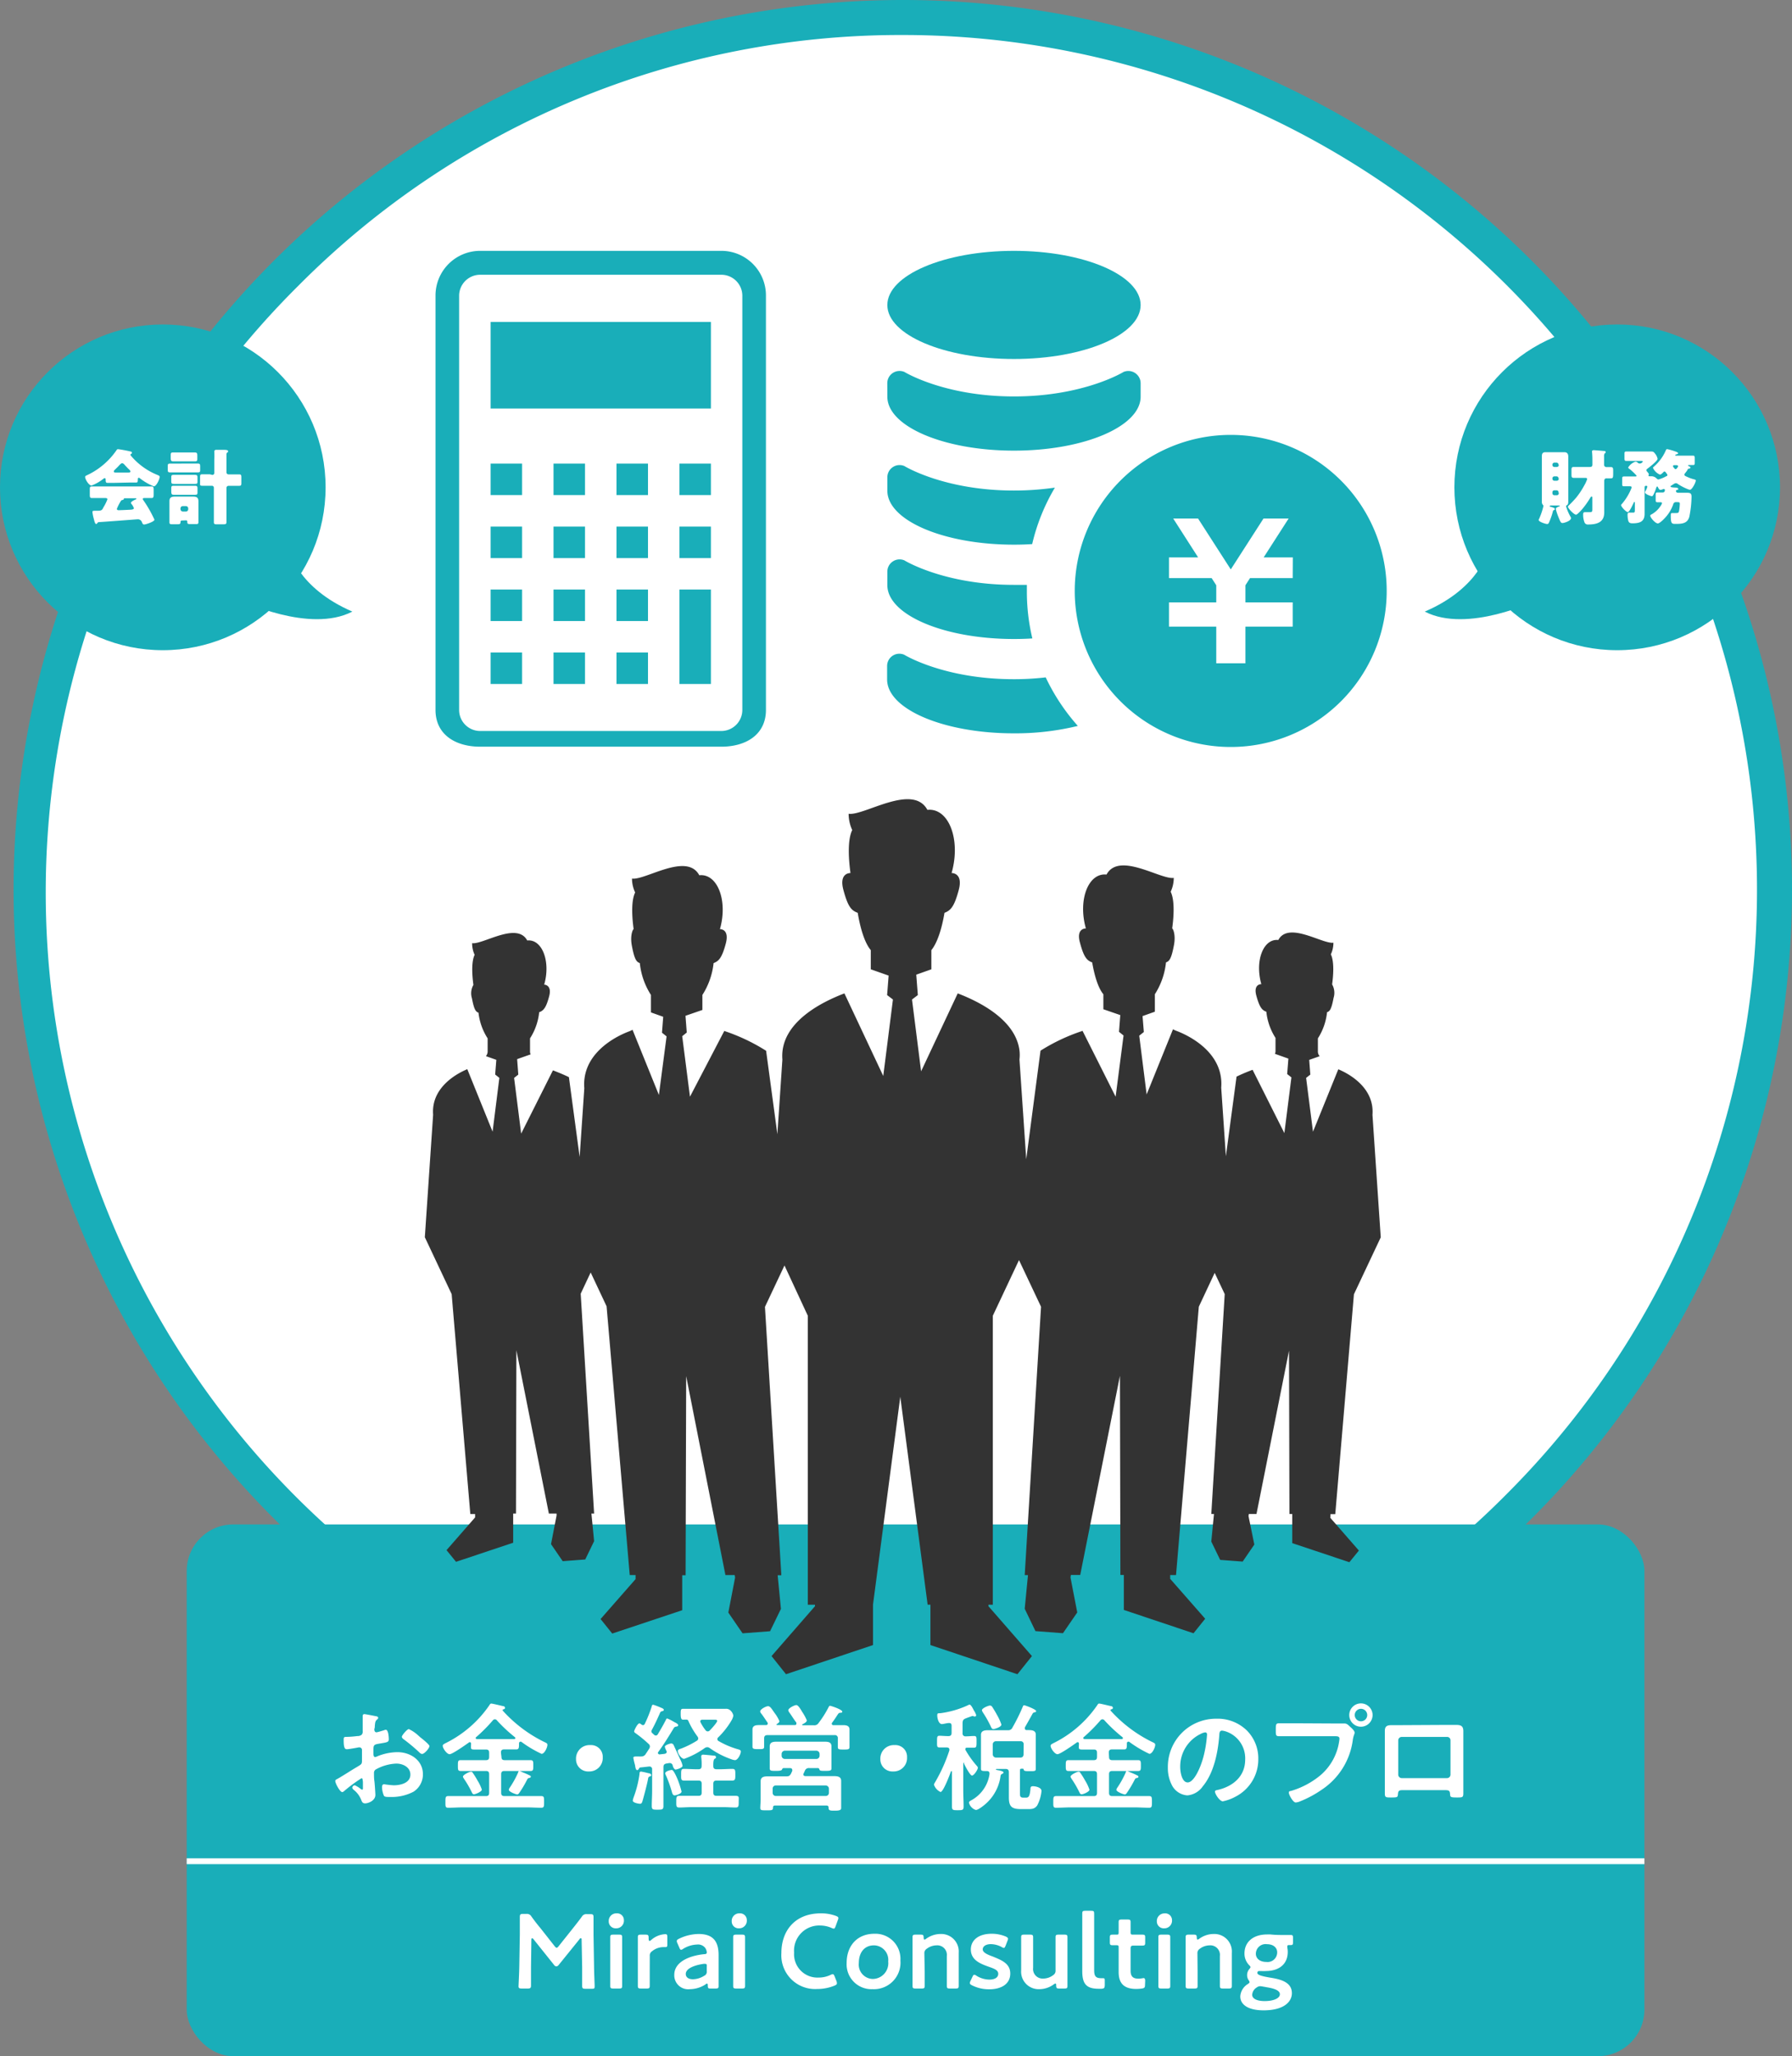
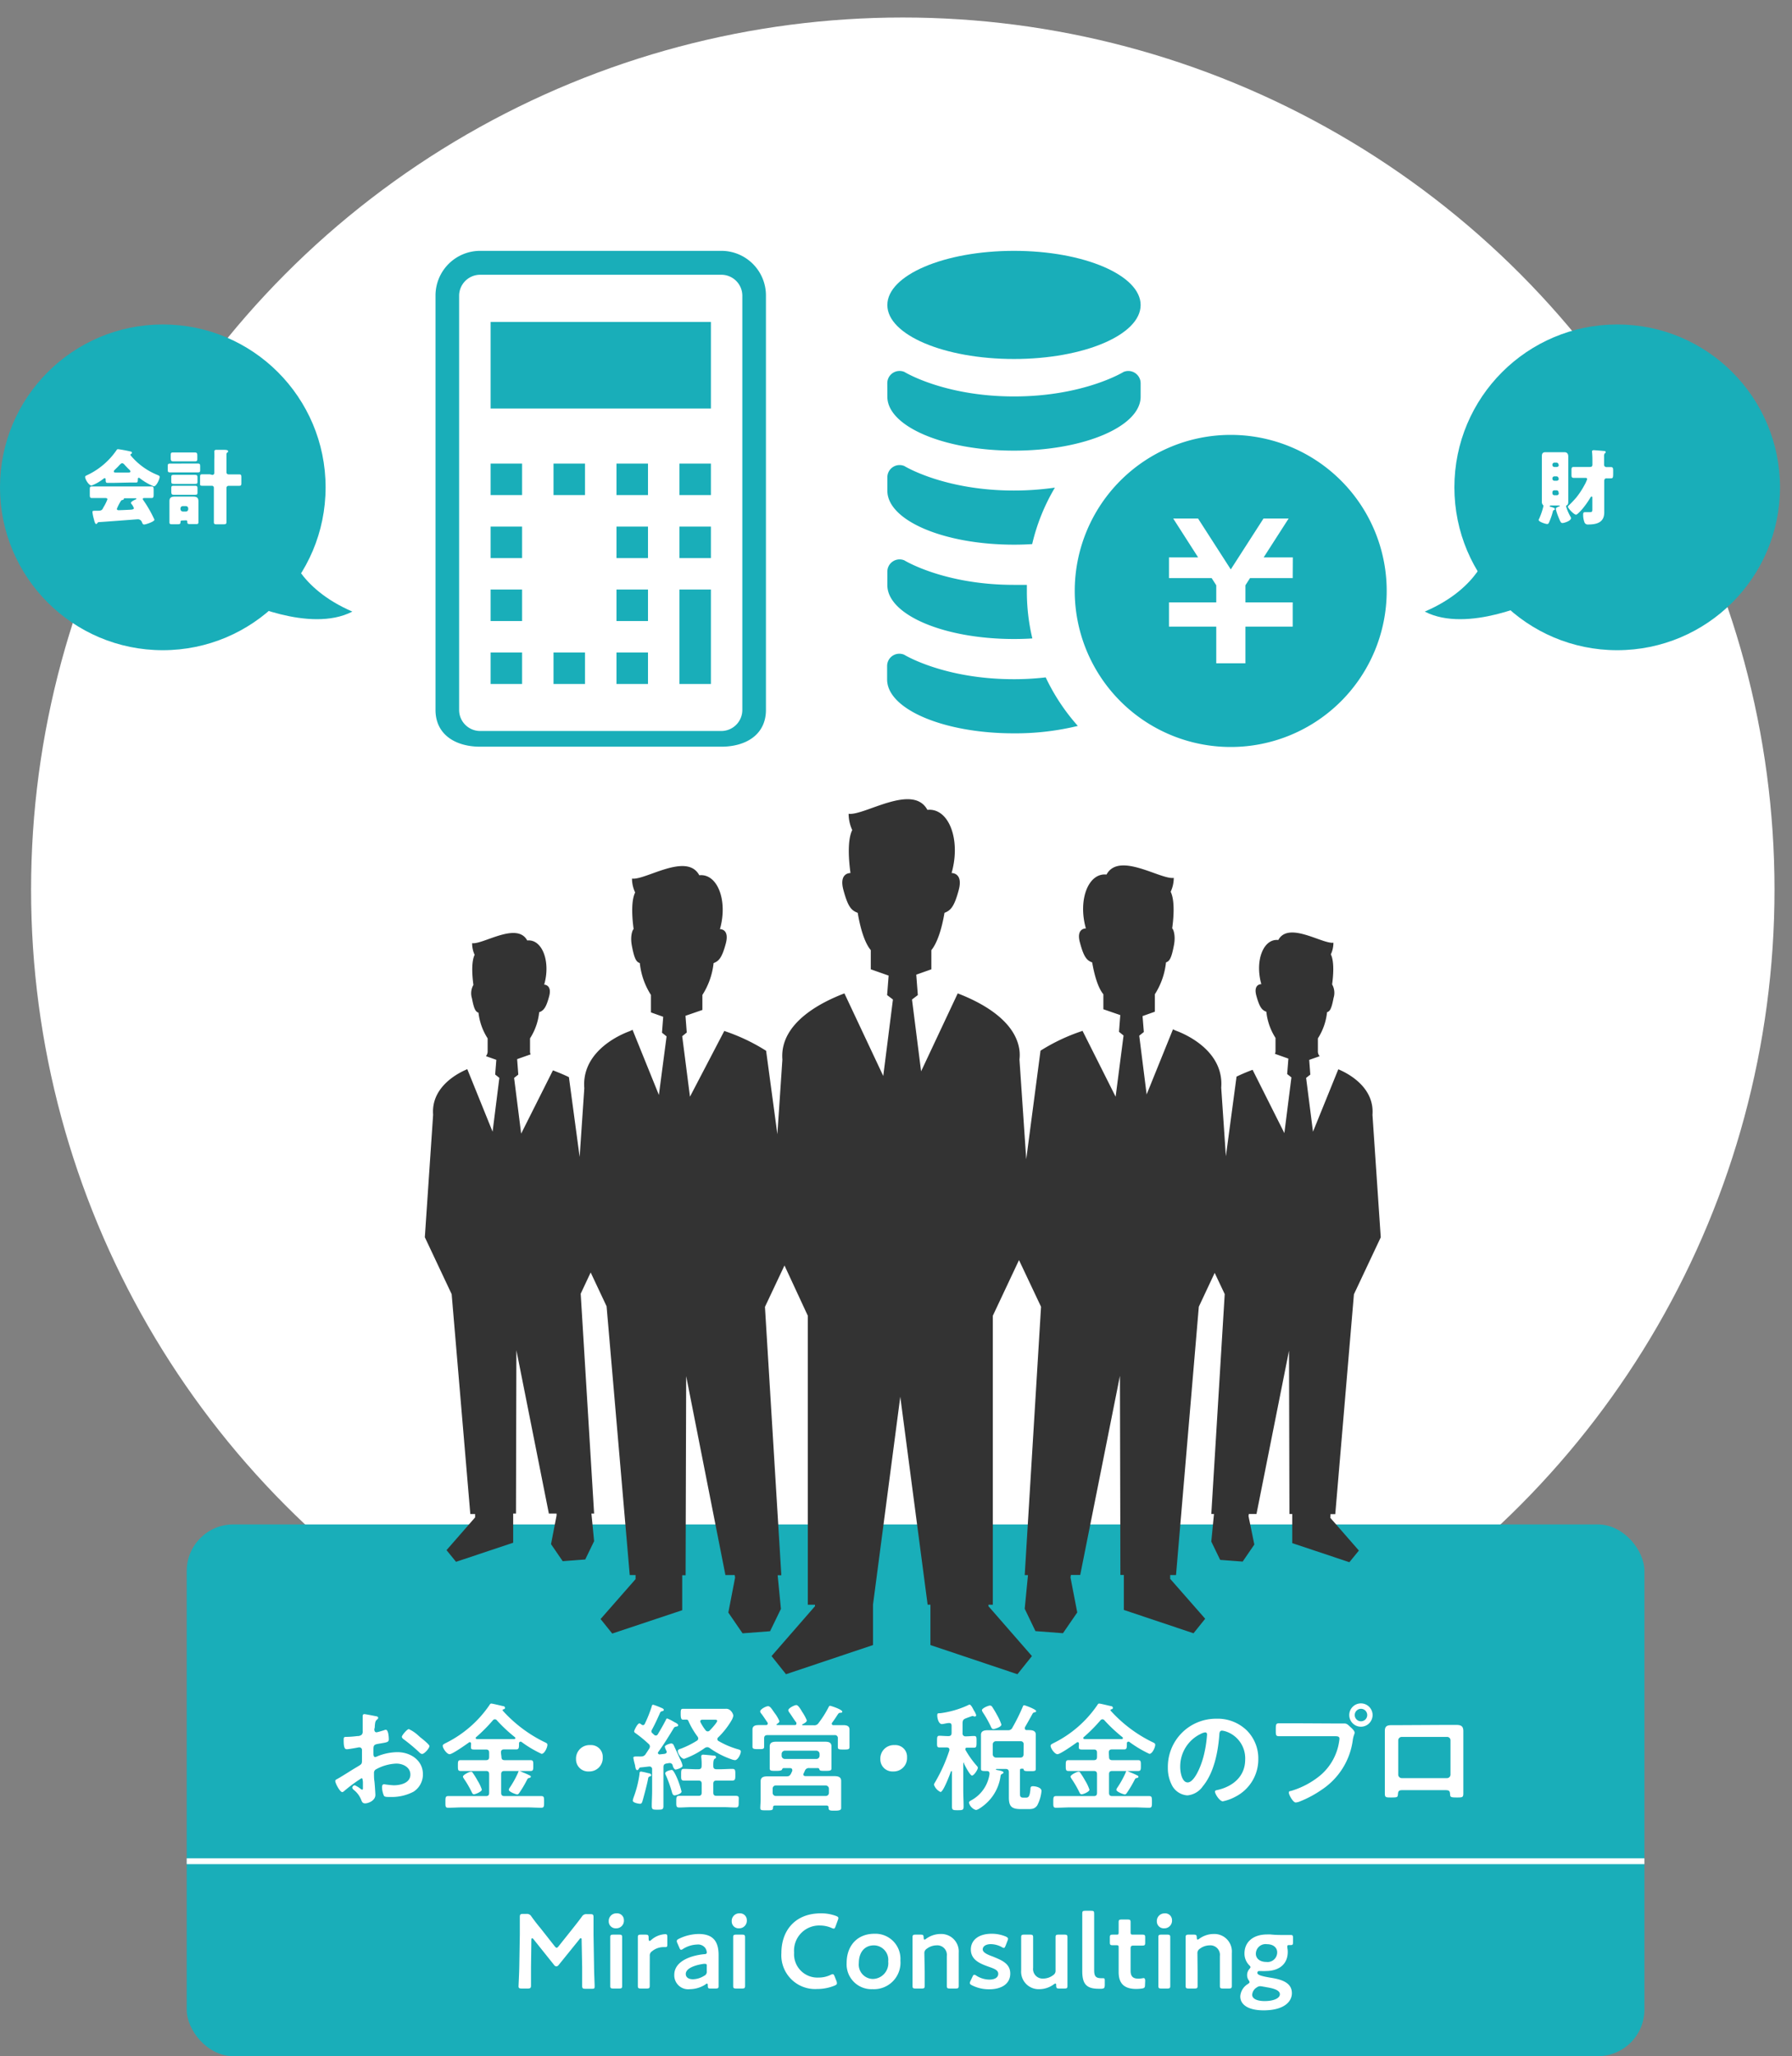
<svg xmlns="http://www.w3.org/2000/svg" viewBox="0 0 307.33 352.48">
  <rect x="0" y="0" width="307.33" height="352.48" fill="#808080" stroke="none" />
  <defs>
    <style>.cls-1{fill:#fff;}.cls-2{fill:#19aeb9;}.cls-3{fill:#333;}.cls-4{fill:none;stroke:#fff;stroke-miterlimit:10;}</style>
  </defs>
  <g id="レイヤー_2" data-name="レイヤー 2">
    <g id="レイヤー_1-2" data-name="レイヤー 1">
      <circle class="cls-1" cx="154.83" cy="152.5" r="149.5" />
-       <path class="cls-2" d="M154.83,6A146.5,146.5,0,0,1,258.42,256.09,146.5,146.5,0,1,1,51.24,48.91,145.54,145.54,0,0,1,154.83,6m0-6a152.5,152.5,0,1,0,152.5,152.5A152.5,152.5,0,0,0,154.83,0Z" />
      <path class="cls-2" d="M123.71,43H82.34a7.66,7.66,0,0,0-7.65,7.65v71.05c0,4.23,3.43,6.3,7.65,6.3h41.37c4.23,0,7.65-2.07,7.65-6.3v-71A7.65,7.65,0,0,0,123.71,43Zm3.6,78.7a3.61,3.61,0,0,1-3.6,3.61H82.34a3.61,3.61,0,0,1-3.6-3.61v-71a3.61,3.61,0,0,1,3.6-3.6h41.37a3.6,3.6,0,0,1,3.6,3.6Z" />
      <rect class="cls-2" x="84.14" y="101.06" width="5.4" height="5.4" />
      <rect class="cls-2" x="84.14" y="111.85" width="5.4" height="5.4" />
      <rect class="cls-2" x="84.14" y="90.27" width="5.4" height="5.4" />
      <rect class="cls-2" x="84.14" y="79.47" width="5.4" height="5.4" />
-       <rect class="cls-2" x="94.93" y="101.06" width="5.4" height="5.4" />
      <rect class="cls-2" x="94.93" y="111.85" width="5.4" height="5.4" />
-       <rect class="cls-2" x="94.93" y="90.27" width="5.4" height="5.4" />
      <rect class="cls-2" x="94.93" y="79.47" width="5.4" height="5.4" />
      <rect class="cls-2" x="105.73" y="101.06" width="5.4" height="5.4" />
      <rect class="cls-2" x="105.73" y="111.85" width="5.4" height="5.4" />
      <rect class="cls-2" x="105.73" y="90.27" width="5.4" height="5.4" />
      <rect class="cls-2" x="105.73" y="79.47" width="5.4" height="5.4" />
      <rect class="cls-2" x="116.52" y="101.06" width="5.4" height="16.19" />
      <rect class="cls-2" x="116.52" y="90.27" width="5.4" height="5.4" />
      <rect class="cls-2" x="116.52" y="79.47" width="5.4" height="5.4" />
      <rect class="cls-2" x="84.14" y="55.19" width="37.78" height="14.84" />
      <path class="cls-2" d="M211.07,74.55a26.75,26.75,0,1,0,26.75,26.75A26.75,26.75,0,0,0,211.07,74.55ZM221.7,99.1h-7.32l-.79,1.23v2.93h8.11v4.16h-8.11v6.28h-5v-6.28h-8.11v-4.16h8.11v-2.93l-.79-1.23h-7.32V95.55h5l-4.27-6.66h4.26l5.61,8.72,5.61-8.72H221l-4.28,6.66h5Z" />
      <path class="cls-2" d="M195.62,52.29c0,5.11-9.73,9.25-21.72,9.25s-21.72-4.14-21.72-9.25S161.9,43,173.9,43,195.62,47.18,195.62,52.29Z" />
      <path class="cls-2" d="M152.18,68c0,5.11,9.72,9.25,21.72,9.25s21.72-4.14,21.72-9.25v-2.3a2.11,2.11,0,0,0-2.93-1.94s-6.8,4.2-18.79,4.2-18.79-4.2-18.79-4.2a2.13,2.13,0,0,0-2,.18,2.1,2.1,0,0,0-.94,1.76Z" />
      <path class="cls-2" d="M180.92,83.59a34,34,0,0,0-3.9,9.68c-1,.07-2.06.1-3.13.1-12,0-21.71-4.14-21.71-9.26V81.83a2.1,2.1,0,0,1,2.92-1.94s6.8,4.2,18.79,4.2A49.4,49.4,0,0,0,180.92,83.59Z" />
      <path class="cls-2" d="M177.05,109.44c-1,.07-2.09.1-3.16.1-12,0-21.71-4.14-21.71-9.24V98a2.1,2.1,0,0,1,2.92-1.94s6.8,4.2,18.79,4.2c.76,0,1.5,0,2.22,0,0,.35,0,.72,0,1.08A34.23,34.23,0,0,0,177.05,109.44Z" />
      <path class="cls-2" d="M184.85,124.44a45.32,45.32,0,0,1-11,1.27c-12,0-21.71-4.14-21.71-9.24v-2.3a2.1,2.1,0,0,1,2.92-1.94s6.8,4.2,18.79,4.2a46.63,46.63,0,0,0,5.49-.31A34.93,34.93,0,0,0,184.85,124.44Z" />
      <rect class="cls-2" x="32.02" y="261.32" width="250" height="91.16" rx="8" />
      <path class="cls-1" d="M62,304.83a25.32,25.32,0,0,0-3,2.22.63.63,0,0,1-.3.16c-.4,0-1.2-1.5-1.2-1.9,0-.22.22-.28.46-.42,1.12-.64,2.18-1.36,3.28-2,.76-.46.84-.48.84-1.1v-.68c0-.3,0-.6,0-.9V300a.44.44,0,0,0-.44-.46l-.12,0c-.38.08-1.74.32-2,.32s-.58,0-.58-1.48c0-.54,0-.62.42-.64.62,0,1.32-.06,1.94-.14a1.07,1.07,0,0,0,.74-.24.81.81,0,0,0,.16-.6c0-.56,0-1.12,0-1.68,0-.4,0-.86,0-.94s.06-.3.26-.3,1.64.28,2,.36c.12,0,.4.08.4.26s-.12.24-.2.32c-.3.24-.32.48-.38,1.1,0,.12,0,.28-.06.46s0,.2,0,.28a.35.35,0,0,0,.34.34c.14,0,1.06-.28,1.26-.34a1.1,1.1,0,0,1,.34-.1c.46,0,.52,1.3.52,1.64,0,.52-.34.52-1.86.78-.74.14-.78.28-.78,1.2v.28c0,.34,0,.78.3.78a1.9,1.9,0,0,0,.5-.18,9.35,9.35,0,0,1,3.32-.66c2.22,0,4.37,1.38,4.37,3.78a3.51,3.51,0,0,1-1.61,3,8,8,0,0,1-4,.9h-.24c-.32,0-.74,0-.84-.22a3.88,3.88,0,0,1-.32-1.44c0-.26.06-.52.36-.52a15.8,15.8,0,0,0,1.64.18c1.16,0,2.86-.38,2.86-1.84,0-1.26-1.28-1.88-2.4-1.88a7.8,7.8,0,0,0-3.52,1,.67.67,0,0,0-.32.62c0,.24,0,1,.06,1.32s.18,2.22.18,2.42c0,1-1.22,1.46-1.76,1.46s-.58-.42-.74-.76a4,4,0,0,0-1.22-1.56c-.1-.1-.24-.22-.24-.38a.45.45,0,0,1,.44-.4,4.8,4.8,0,0,1,1,.62.39.39,0,0,0,.24.12c.12,0,.14-.08.14-.16s0-.84,0-.88,0-.2,0-.28C62.18,305,62.18,304.83,62,304.83Zm10.1-7c.55.42,1.55,1.26,1.55,1.48,0,.38-.86,1.36-1.27,1.36a.74.74,0,0,1-.43-.24,30.14,30.14,0,0,0-2.67-2.24c-.14-.1-.36-.26-.36-.48s.88-1.3,1.2-1.3a6.2,6.2,0,0,1,1.51,1Z" />
      <path class="cls-1" d="M86,301.17c0,.4.16.56.56.56h2.06c.78,0,1.56,0,2.34,0,.5,0,.5.22.5.92s0,.94-.48.94c-.78,0-1.56,0-2.36,0H86.51c-.4,0-.56.16-.56.56v3.18c0,.4.16.56.56.56h3.84c.84,0,1.67,0,2.48,0,.48,0,.48.24.48,1s0,1-.48,1c-.81,0-1.64-.06-2.48-.06h-11c-.84,0-1.66.06-2.5.06-.48,0-.46-.26-.46-1s0-1,.48-1c.82,0,1.66,0,2.48,0h4c.38,0,.54-.16.54-.56v-3.18c0-.4-.16-.56-.54-.56h-2c-.78,0-1.56,0-2.34,0-.48,0-.48-.22-.48-.92s0-.94.48-.94c.78,0,1.56,0,2.34,0h2c.38,0,.54-.16.54-.56v-.7c0-.4-.16-.56-.54-.56h-.06c-.66,0-1.32,0-2,0s-.5-.28-.5-1c0-.14-.06-.26-.22-.26a.2.2,0,0,0-.16.06c-.5.36-2.82,2-3.3,2s-1.18-1-1.18-1.44c0-.24.28-.34.62-.52a19.6,19.6,0,0,0,7.38-6.44c.1-.16.16-.28.34-.28s1.66.36,2,.44c.16,0,.34.1.34.3s-.18.22-.3.26-.1.06-.1.12,0,.06,0,.08a23.55,23.55,0,0,0,7,5.32c.54.26.67.3.67.56,0,.42-.48,1.54-1,1.54a19.42,19.42,0,0,1-3.49-2.08.29.29,0,0,0-.14,0c-.16,0-.22.12-.24.26,0,.78,0,1.06-.48,1.06s-1.32,0-2,0h-.06c-.4,0-.56.16-.56.56Zm-4.68,6.42c-.26,0-.32-.18-.44-.42a17.08,17.08,0,0,0-1.32-2.26c-.06-.12-.16-.22-.16-.36,0-.3,1.1-.84,1.36-.84s.26.14.36.26a13.3,13.3,0,0,1,.78,1.26,7.32,7.32,0,0,1,.74,1.56C82.59,307.17,81.49,307.59,81.27,307.59Zm3.56-12.86a.43.43,0,0,0-.34.16,27.77,27.77,0,0,1-2.86,2.88.2.2,0,0,0-.1.16c0,.14.12.18.24.2.48,0,1,0,1.48,0h3.32c.52,0,1,0,1.56,0,.08,0,.2-.06.2-.18a.21.21,0,0,0-.08-.16,26.25,26.25,0,0,1-3.08-2.88A.45.45,0,0,0,84.83,294.73Zm5.8,10.08c-.16,0-.24.2-.4.5a18.81,18.81,0,0,1-1.2,2c-.1.14-.2.3-.38.3s-1.44-.44-1.44-.8a.83.83,0,0,1,.16-.36,16.51,16.51,0,0,0,1.44-2.6c0-.12.1-.26.2-.26a2.17,2.17,0,0,1,.56.22,11.44,11.44,0,0,1,1.3.58.19.19,0,0,1,.12.18C91,304.77,90.75,304.79,90.63,304.81Z" />
      <path class="cls-1" d="M103.37,301.25a2.3,2.3,0,0,1-2.4,2.42,2.07,2.07,0,0,1-2.18-2.1,2.31,2.31,0,0,1,2.44-2.42A2,2,0,0,1,103.37,301.25Z" />
      <path class="cls-1" d="M111.46,304.51c-.26.1-.28.2-.32.44-.12.74-.72,3-.94,3.76-.08.24-.14.5-.42.5s-1.26-.18-1.26-.54a3.33,3.33,0,0,1,.16-.6,18.27,18.27,0,0,0,1-4c0-.16,0-.38.26-.38a11.13,11.13,0,0,1,1.26.28c.16,0,.48.1.48.32S111.56,304.47,111.46,304.51Zm0-5.14a.61.61,0,0,0-.24-.44,22,22,0,0,0-2.22-1.82c-.12-.08-.24-.16-.24-.32s.56-1.36.9-1.36c.12,0,.28.14.36.2a.42.42,0,0,0,.26.1.35.35,0,0,0,.3-.22,22.62,22.62,0,0,0,1.2-3c0-.12.08-.28.24-.28a11.26,11.26,0,0,1,1.32.5l.16.06c.12.06.34.16.34.32s-.18.22-.34.24a.44.44,0,0,0-.28.22c-.48,1.1-.9,2-1.44,3a.46.46,0,0,0-.06.22.42.42,0,0,0,.16.32,3.58,3.58,0,0,1,.28.26.51.51,0,0,0,.32.14.41.41,0,0,0,.34-.22c.46-.78.92-1.56,1.34-2.38.1-.2.12-.32.28-.32a8.07,8.07,0,0,1,1.18.6l.32.16c.14.1.37.22.37.4s-.19.2-.38.24a.51.51,0,0,0-.35.2c-.85,1.4-1.72,2.82-2.7,4.16,0,.06-.06.1-.06.16s.14.24.28.24l.88-.1c.22-.06.36-.12.36-.36a.48.48,0,0,0-.06-.18,3,3,0,0,1-.26-.66c0-.3.88-.58,1.1-.58a.45.45,0,0,1,.42.3c.44.94.86,1.86,1.24,2.68a4,4,0,0,1,.28.84c0,.38-1.08.66-1.2.66s-.36-.24-.46-.58l-.05-.2a.52.52,0,0,0-.47-.34h-.14a3.69,3.69,0,0,1-.46.08c-.38.08-.5.26-.5.64V307c0,.86,0,1.72,0,2.58,0,.62-.2.64-1,.64s-1,0-1-.64c0-.86.06-1.72.06-2.58v-3.68a.44.44,0,0,0-.46-.5h-.08c-.48.06-1,.12-1.46.16a.3.3,0,0,0-.26.22c-.08.12-.16.24-.3.24s-.24-.12-.34-.62c0-.16-.06-.34-.12-.56a8.81,8.81,0,0,1-.2-.94c0-.2.2-.22.6-.22h.26a4.35,4.35,0,0,0,.5,0,.85.85,0,0,0,.78-.46c.2-.28.36-.54.54-.82A.78.78,0,0,0,111.46,299.37Zm4.24,8.4c-.31,0-.39-.32-.47-.58a20.82,20.82,0,0,0-1-2.8,1.12,1.12,0,0,1-.14-.4c0-.38.94-.58,1.14-.58s.57.62,1,1.66a16.25,16.25,0,0,1,.66,2.06C116.82,307.55,115.86,307.77,115.7,307.77Zm3.77-2.54c-.72,0-1.42,0-2.14,0-.55,0-.52-.24-.52-1s0-1,.5-1c.71,0,1.44.06,2.16.06h.3c.4,0,.56-.18.56-.56a8.92,8.92,0,0,0-.06-1.46.68.68,0,0,1,0-.2c0-.22.14-.28.34-.28s1.4.12,1.72.16c.16,0,.46,0,.46.26s-.08.18-.24.3-.24.48-.22,1.26c0,.38.2.52.56.52h.56c.72,0,1.44-.06,2.16-.06.52,0,.5.3.5,1s0,1-.52,1c-.72,0-1.44,0-2.14,0h-.56c-.4,0-.56.16-.56.56v1.5c0,.4.16.56.56.56h1.3c.68,0,1.36,0,2,0s.5.3.5,1,0,1-.5,1c-.68,0-1.36-.06-2-.06h-5.7c-.68,0-1.34.06-2,.06-.54,0-.51-.28-.51-1s0-1,.5-1,1.36,0,2,0h1.3c.4,0,.56-.16.56-.56v-1.5c0-.4-.16-.56-.56-.56Zm-2.14-3.72c-.47,0-1.09-.9-1.09-1.34,0-.26.32-.34.57-.42a15.7,15.7,0,0,0,2.72-1.36.47.47,0,0,0,.22-.36.63.63,0,0,0-.12-.34,13.62,13.62,0,0,1-1.58-2.7c-.06-.1-.1-.18-.22-.2s-.48,0-.72,0-.37-.24-.37-.92,0-.94.37-.94c.64,0,1.26,0,1.9,0h4.2l1.22,0a1.07,1.07,0,0,1,.9.34,1.65,1.65,0,0,1,.44.82,2.43,2.43,0,0,1-.36.9l-.08.14a13.85,13.85,0,0,1-2.14,2.68.39.39,0,0,0-.16.32.36.36,0,0,0,.2.32,14.27,14.27,0,0,0,3.42,1.44c.22.06.4.14.4.36,0,.46-.52,1.48-1,1.48a2.31,2.31,0,0,1-.64-.16,14.59,14.59,0,0,1-3.68-1.9.7.7,0,0,0-.44-.16.81.81,0,0,0-.42.14A14.32,14.32,0,0,1,117.33,301.51ZM123,295c0-.18-.18-.2-.46-.2h-2.08c-.18,0-.36.06-.36.28a.59.59,0,0,0,.06.2,8,8,0,0,0,.86,1.34.45.45,0,0,0,.72,0C122,296.37,123,295.27,123,295Z" />
      <path class="cls-1" d="M135.41,293.61a1.07,1.07,0,0,1-.22-.42c0-.38,1.07-.9,1.38-.9s.73.68,1,1.16a8.12,8.12,0,0,1,.8,1.46c0,.3-.48.54-.72.66-.08,0-.07.08-.07.1s0,.08.11.08h1.84a.86.86,0,0,0,.88-.42,17,17,0,0,0,1.66-2.62c.06-.12.14-.3.28-.3s2.1.64,2.1,1c0,.18-.16.2-.32.2a.43.43,0,0,0-.36.16c-.34.48-.52.82-1.06,1.54a.28.28,0,0,0-.06.18.25.25,0,0,0,.28.24c.54,0,1.08,0,1.64,0s1.12.08,1.12.76c0,.26,0,.58,0,.94v1.26c0,.24,0,.58,0,.8,0,.42-.28.42-1,.42s-1,0-1-.4,0-.54,0-.8V298a.49.49,0,0,0-.56-.56H131.61c-.4,0-.56.18-.56.56v.64c0,.26,0,.52,0,.8,0,.44-.34.4-1,.4s-1,0-1-.42c0-.2,0-.56,0-.78v-1.22c0-.42,0-.7,0-.92,0-.74.62-.78,1.18-.78.38,0,.76,0,1.14,0,.16,0,.3-.08.3-.28a.32.32,0,0,0-.06-.18c-.3-.44-.6-.9-.92-1.34-.14-.18-.32-.38-.32-.54,0-.38,1-.9,1.36-.9s.66.52.94.92l.14.2a6.51,6.51,0,0,1,.86,1.44c0,.24-.3.42-.48.52a.1.1,0,0,0,0,.08c0,.06,0,.08.1.08h3c.06,0,.29,0,.29-.24a1.16,1.16,0,0,0,0-.18C136.15,294.75,135.81,294.17,135.41,293.61Zm2.36,10.56c0,.22.17.28.35.3h3.12c.6,0,1.2,0,1.8,0s1.22.08,1.22.82c0,.4,0,.8,0,1.18v2.08c0,.44,0,1.08,0,1.4s-.26.44-1.08.44-1.08,0-1.08-.52c0-.26-.12-.36-.36-.36h-8.81c-.24,0-.36.1-.36.36,0,.46-.2.46-1.1.46s-1.08,0-1.08-.42.06-1,.06-1.4v-2c0-.38,0-.78,0-1.16,0-.76.6-.84,1.2-.84s1.22,0,1.82,0h1.4c.48,0,.58-.12.81-.5.05-.14.13-.28.19-.42a.39.39,0,0,0,0-.18c0-.24-.18-.3-.38-.32h-1.08c-.18,0-.24.12-.3.26s-.32.22-1,.22c-.84,0-1.1,0-1.1-.42s0-.94,0-1.38v-1.26c0-.38,0-.76,0-1.14,0-.7.54-.8,1.12-.8l1.54,0h5.19l1.6,0c.6,0,1.14.08,1.14.82,0,.38,0,.74,0,1.12v1.26c0,.44,0,1,0,1.38s-.26.42-1.12.42c-.6,0-.86,0-.94-.22s-.12-.26-.32-.26H138.8a.7.7,0,0,0-.76.46c-.08.16-.14.32-.23.48A1.16,1.16,0,0,0,137.77,304.17Zm3.83,3.7a.53.53,0,0,0,.56-.54v-.72a.56.56,0,0,0-.56-.54h-8.53a.53.53,0,0,0-.56.54v.72a.53.53,0,0,0,.56.54ZM140,301.53a.56.56,0,0,0,.56-.56v-.3a.56.56,0,0,0-.56-.56h-5.39a.56.56,0,0,0-.56.56v.3a.56.56,0,0,0,.56.56Z" />
      <path class="cls-1" d="M155.56,301.25a2.3,2.3,0,0,1-2.4,2.42,2.07,2.07,0,0,1-2.18-2.1,2.31,2.31,0,0,1,2.44-2.42A2,2,0,0,1,155.56,301.25Z" />
      <path class="cls-1" d="M165.32,302.19c-.08,0-.1.08-.12.14v4.56c0,.94.06,1.86.06,2.8,0,.6-.2.62-1,.62s-1,0-1-.66c0-.92,0-1.84,0-2.76v-3.16c0-.1-.06-.12-.08-.12s-.06,0-.1.08c-.18.5-1.3,3.5-1.78,3.5a2.15,2.15,0,0,1-1.12-1.24,1,1,0,0,1,.18-.42,27.5,27.5,0,0,0,2.46-5.48s0-.1,0-.14c0-.26-.2-.34-.42-.36-.44,0-.86,0-1.3,0s-.4-.28-.4-1,0-1,.4-1,1,.06,1.54.06h0c.4,0,.56-.18.56-.56v-1.22c0-.26-.1-.46-.38-.46a.34.34,0,0,0-.14,0c-.22,0-.94.18-1.14.18-.56,0-.8-1-.8-1.48s.18-.34.64-.4a16.47,16.47,0,0,0,4.6-1.34.94.94,0,0,1,.3-.12c.24,0,.56.64.74,1a2.83,2.83,0,0,1,.4.82.23.23,0,0,1-.24.22.74.74,0,0,1-.3-.08.25.25,0,0,0-.12,0c-.06,0-.48.16-.82.28l-.36.14c-.38.16-.46.32-.5.74v1.76a.49.49,0,0,0,.56.56c.5,0,1-.06,1.44-.06s.4.3.4,1,0,1-.4,1c-.22,0-.9,0-1.18,0s-.34.08-.34.28a.28.28,0,0,0,.06.18,16.2,16.2,0,0,0,1.8,2.54c.14.16.28.3.28.44,0,.34-.66,1.34-1,1.34s-1.22-1.72-1.38-2.06C165.4,302.23,165.38,302.19,165.32,302.19Zm6.78,1.64c0,.16-.16.22-.28.28a.38.38,0,0,0-.22.32,7.72,7.72,0,0,1-2.8,5c-.3.24-1.06.84-1.44.84a1.76,1.76,0,0,1-1.18-1.24c0-.22.2-.3.44-.44a6.11,6.11,0,0,0,3.08-4.44V304c0-.3-.2-.4-.46-.4-.76,0-1,0-1-.38s0-.86,0-1.26v-3.58c0-.34,0-.68,0-1,0-.7.64-.78,1.18-.78s1,0,1.48,0h1.94a.78.78,0,0,0,.82-.5,32,32,0,0,0,1.7-3.42c.06-.14.12-.36.28-.36s2.06.7,2.06,1c0,.14-.1.18-.22.2s-.28.06-.38.22c-.44.8-.88,1.6-1.34,2.38a.48.48,0,0,0,0,.18c0,.2.14.26.32.28a2.42,2.42,0,0,1,.38,0c.54,0,1.18.08,1.18.76,0,.34,0,.7,0,1V302c0,.42,0,1,0,1.24,0,.4-.26.38-1.06.38-.62,0-.94,0-1-.22s-.08-.2-.24-.2h-.16c-.18,0-.24.08-.26.24v4c0,.5.08.72.6.72h.42c.46,0,.66-.2.78-1.44,0-.34.06-.52.44-.52s1.46.18,1.46.82a6.72,6.72,0,0,1-.74,2.48c-.46.64-1,.62-1.74.62h-1c-1.56,0-2.12-.36-2.12-2,0-.36,0-.74,0-1.12v-3.22c0-.38-.18-.54-.56-.54h-1.54c-.1,0-.12.06-.12.08a.09.09,0,0,0,.1.08l.26.06C171.5,303.51,172.1,303.65,172.1,303.83Zm-1.72-7.42c-.28,0-.38-.28-.48-.5a19,19,0,0,0-1.36-2.4,1,1,0,0,1-.14-.34c0-.34,1.1-.8,1.4-.8a.47.47,0,0,1,.36.22c.26.4.58.92.8,1.34a9.07,9.07,0,0,1,.78,1.7C171.74,296.09,170.48,296.41,170.38,296.41Zm5.18,2.62a.49.49,0,0,0-.54-.54h-4.2a.53.53,0,0,0-.56.54v1.7a.56.56,0,0,0,.56.56H175c.34,0,.54-.2.54-.56Z" />
      <path class="cls-1" d="M190.2,301.17c0,.4.16.56.56.56h2.06c.78,0,1.56,0,2.34,0,.5,0,.5.22.5.92s0,.94-.48.94c-.78,0-1.56,0-2.36,0h-2.06c-.4,0-.56.16-.56.56v3.18c0,.4.16.56.56.56h3.84c.84,0,1.66,0,2.48,0,.48,0,.48.24.48,1s0,1-.48,1c-.82,0-1.64-.06-2.48-.06h-11c-.84,0-1.66.06-2.5.06-.48,0-.46-.26-.46-1s0-1,.48-1c.82,0,1.66,0,2.48,0h4c.38,0,.54-.16.54-.56v-3.18c0-.4-.16-.56-.54-.56h-2c-.78,0-1.56,0-2.34,0-.48,0-.48-.22-.48-.92s0-.94.48-.94c.78,0,1.56,0,2.34,0h2c.38,0,.54-.16.54-.56v-.7c0-.4-.16-.56-.54-.56h-.06c-.66,0-1.32,0-2,0s-.5-.28-.5-1c0-.14-.06-.26-.22-.26a.2.2,0,0,0-.16.06c-.5.36-2.82,2-3.3,2s-1.18-1-1.18-1.44c0-.24.28-.34.62-.52a19.6,19.6,0,0,0,7.38-6.44c.1-.16.16-.28.34-.28s1.66.36,2,.44c.16,0,.34.1.34.3s-.18.22-.3.26-.1.06-.1.12,0,.06,0,.08a23.55,23.55,0,0,0,7,5.32c.54.26.66.3.66.56,0,.42-.48,1.54-1,1.54a19.71,19.71,0,0,1-3.48-2.08.29.29,0,0,0-.14,0c-.16,0-.22.12-.24.26,0,.78,0,1.06-.48,1.06s-1.32,0-2,0h-.06c-.4,0-.56.16-.56.56Zm-4.68,6.42c-.26,0-.32-.18-.44-.42a17.08,17.08,0,0,0-1.32-2.26c-.06-.12-.16-.22-.16-.36,0-.3,1.1-.84,1.36-.84s.26.14.36.26a13.3,13.3,0,0,1,.78,1.26,7.32,7.32,0,0,1,.74,1.56C186.84,307.17,185.74,307.59,185.52,307.59Zm3.56-12.86a.43.43,0,0,0-.34.16,27.77,27.77,0,0,1-2.86,2.88.2.2,0,0,0-.1.16c0,.14.12.18.24.2.48,0,1,0,1.48,0h3.32c.52,0,1,0,1.56,0,.08,0,.2-.06.2-.18a.21.21,0,0,0-.08-.16,26.25,26.25,0,0,1-3.08-2.88A.45.45,0,0,0,189.08,294.73Zm5.8,10.08c-.16,0-.24.2-.4.5a18.81,18.81,0,0,1-1.2,2c-.1.14-.2.3-.38.3s-1.44-.44-1.44-.8a.83.83,0,0,1,.16-.36,16.51,16.51,0,0,0,1.44-2.6c0-.12.1-.26.2-.26a2.17,2.17,0,0,1,.56.22,11.44,11.44,0,0,1,1.3.58.19.19,0,0,1,.12.18C195.24,304.77,195,304.79,194.88,304.81Z" />
      <path class="cls-1" d="M213.8,296.61a6.76,6.76,0,0,1,2,4.92,7.18,7.18,0,0,1-3.91,6.46,7.78,7.78,0,0,1-2.18.8c-.52,0-1.34-1.24-1.34-1.68,0-.2.3-.24.5-.28,2.62-.62,4.68-2.34,4.68-5.2a4.85,4.85,0,0,0-3.2-4.78,3.49,3.49,0,0,0-.76-.18c-.46,0-.46.44-.48.78-.22,2.92-.92,6.48-2.84,8.78a3.58,3.58,0,0,1-2.64,1.54,3.22,3.22,0,0,1-2.72-1.9,6.27,6.27,0,0,1-.62-2.84,8.24,8.24,0,0,1,8.3-8.4A7.15,7.15,0,0,1,213.8,296.61Zm-7.79.58a6.19,6.19,0,0,0-3.6,5.76c0,.74.26,2.6,1.28,2.6s2.12-2.28,2.68-4.32a20.34,20.34,0,0,0,.64-3.9c0-.2-.1-.36-.32-.36A2.25,2.25,0,0,0,206,297.19Z" />
      <path class="cls-1" d="M229.64,295.45c.34,0,.82,0,1,0,.4,0,.7.38,1,.64s.68.66.68.92-.16.38-.3,1.16a12.1,12.1,0,0,1-5.3,8.6,18.68,18.68,0,0,1-3.84,2.06,2.45,2.45,0,0,1-.66.16c-.48,0-1.18-1.34-1.18-1.66s.18-.28.36-.32a14.25,14.25,0,0,0,5-2.64,9.41,9.41,0,0,0,3.26-5.82,4.84,4.84,0,0,0,.06-.5c0-.38-.34-.42-.7-.42h-7.12c-.84,0-1.66,0-2.5,0-.6,0-.6-.18-.6-1.08s0-1.14.56-1.14c.86,0,1.72,0,2.58,0ZM235.4,294a2,2,0,1,1-2-2A2,2,0,0,1,235.4,294Zm-3.06,0a1.07,1.07,0,0,0,2.14,0,1.07,1.07,0,1,0-2.14,0Z" />
      <path class="cls-1" d="M248.12,295.69l1.56,0c.82,0,1.28.14,1.28,1.06,0,.6,0,1.2,0,1.78v6.78c0,.7,0,1.42,0,2.12s-.18.7-1.12.7c-1.16,0-1.12-.1-1.16-.66s-.26-.6-1-.6h-6.92c-.68,0-.94,0-1,.6s0,.66-1.16.66c-.94,0-1.1,0-1.1-.72s0-1.4,0-2.1v-6.78c0-.6,0-1.2,0-1.8,0-.84.4-1,1.2-1l1.64,0Zm-7.72,2.06a.59.59,0,0,0-.6.58v5.88a.6.6,0,0,0,.6.6h7.76a.6.6,0,0,0,.6-.6v-5.88a.57.57,0,0,0-.6-.58Z" />
      <path class="cls-3" d="M228.18,259.56H229l3.2-37.69,4.6-9.76-1.42-21c.34-4.35-3.48-6.81-5.86-7.81L225.18,194,224,184.78l.72-.57-.19-2.52,1.79-.63a1.31,1.31,0,0,1-.3-.72V178a10.24,10.24,0,0,0,1.57-4.48c.45-.17.74-.43,1.12-2.46a2.91,2.91,0,0,0-.25-2.31c.18-1.3.42-3.87-.22-5.15a4.63,4.63,0,0,0,.44-2c-1.84.28-7.7-3.72-9.45-.46-2.54-.28-4.06,3.52-2.91,7.57,0,0-1.42-.07-.85,2s1,2.45,1.71,2.73a10.24,10.24,0,0,0,1.57,4.48v2.33a1.07,1.07,0,0,1-.1.4l2.31.82-.21,2.65.73.57-1.21,9.55-5.45-10.85c-.78.29-1.75.68-2.75,1.17l-1.83,13.65-.8-11.76c.45-5.67-4.91-8.7-7.72-9.75a4.46,4.46,0,0,1-.55-.26l-4.52,11.17-1.27-10.07.79-.63-.22-2.73,2.11-.75a.77.77,0,0,1,0-.15v-2.84a12.6,12.6,0,0,0,1.91-5.46c.55-.21.91-.53,1.37-3,.33-1.75-.18-2.82-.31-2.82.22-1.59.52-4.72-.26-6.29a5.66,5.66,0,0,0,.53-2.38c-2.24.34-9.39-4.54-11.53-.57-3.1-.34-4.94,4.3-3.54,9.24,0,0-1.74-.09-1,2.49.65,2.43,1.17,3,2.08,3.33.4,2.35,1.05,4.43,1.92,5.46v2.57l2.9,1-.22,2.87.78.63L191.33,188l-5.68-11.3-.15.07a32.41,32.41,0,0,0-7.05,3.34L176,198.72l-1.16-17.09h0a6.72,6.72,0,0,0,0-1.56c-.7-5.5-7.44-8.57-10.59-9.78l-6.28,13.36-1.56-12.31,1-.76-.27-3.5,2.59-.92v-3.29c1-1.2,1.79-3.63,2.25-6.39,1.07-.41,1.68-1.06,2.44-3.9.81-3-1.22-2.92-1.22-2.92,1.64-5.79-.52-11.22-4.15-10.83-2.51-4.64-10.89,1.07-13.51.67a6.67,6.67,0,0,0,.62,2.79c-.91,1.84-.56,5.51-.3,7.37-.15,0-2,0-1.21,2.92s1.37,3.49,2.45,3.9c.46,2.76,1.22,5.19,2.24,6.39v3.29l3.06,1.08-.26,3.34,1,.76-1.66,13.11-6.66-14.16c-3.44,1.31-11.15,4.85-10.64,11.34l-.86,12.8-1.93-14.3a32.59,32.59,0,0,0-7-3.34l-.17-.07L118.33,188,117,177.63l.78-.63-.22-2.87,2.9-1v-2.57a12.59,12.59,0,0,0,1.92-5.46c.91-.35,1.43-.9,2.09-3.33.69-2.58-1-2.49-1-2.49,1.4-4.94-.45-9.58-3.54-9.24-2.14-4-9.29.91-11.54.57a5.58,5.58,0,0,0,.54,2.38c-.78,1.57-.48,4.7-.26,6.29-.13,0-.64,1.07-.31,2.82.47,2.47.82,2.79,1.37,3a12.47,12.47,0,0,0,1.91,5.46v2.84a.77.77,0,0,1,0,.15l2.1.75-.21,2.73.79.63L113,187.7l-4.52-11.17c-.2.11-.39.19-.55.26-2.82,1.05-8.17,4.08-7.72,9.75l-.8,11.79-1.84-13.68c-1-.49-2-.88-2.74-1.17l-5.45,10.85-1.21-9.55.72-.57-.2-2.65,2.32-.82a.93.93,0,0,1-.11-.4V178a10.24,10.24,0,0,0,1.57-4.48c.75-.28,1.18-.74,1.71-2.73s-.85-2-.85-2c1.15-4-.37-7.85-2.91-7.57-1.75-3.26-7.62.74-9.45.46a4.72,4.72,0,0,0,.43,2c-.63,1.28-.39,3.85-.21,5.15a2.91,2.91,0,0,0-.25,2.31c.38,2,.67,2.29,1.12,2.46A10.24,10.24,0,0,0,83.63,178v2.33a1.37,1.37,0,0,1-.29.72l1.78.63-.2,2.52.72.57L84.48,194l-4.34-10.72c-2.38,1-6.2,3.46-5.86,7.81l-1.42,21,4.6,9.76,3.2,37.69h.82v.58l-4.9,5.61,1.63,2,9.8-3.27v-5h.48l.07-28,5.57,28h1.32l0,.35-.95,4.89,2,2.92,3.87-.29,1.52-3.14-.46-4.73h.46l-2.3-37.69,1.71-3.64,2.73,5.8L108,270h1l0,.7-6,6.84,2,2.49,12-4v-6h.58l.1-34.13L124.41,270H126l.07.43-1.16,6,2.44,3.56,4.72-.36,1.86-3.83-.56-5.77H134l-2.81-46,3.35-7.1,4,8.62v49.54h1.23v.25l-7.45,8.55,2.48,3.11,14.92-5v-6.92l4.68-35.65,4.69,35.65h.48V282l14.92,5,2.49-3.11-7.46-8.55v-.25h.75V225.55l4.49-9.54,3.78,8-2.8,46h.56l-.56,5.77,1.84,3.83,4.72.36,2.45-3.56-1.16-6,.07-.43h1.6l6.81-34.13.08,34.13h.59v6l11.95,4,2-2.49-6-6.84V270h1l3.91-46,2.72-5.8,1.72,3.64-2.3,37.69h.46l-.46,4.73,1.52,3.14,3.86.29,2-2.92-1-4.89.06-.35h1.31l5.58-28,.07,28h.48v5l9.8,3.27,1.63-2-4.9-5.61Z" />
      <circle class="cls-2" cx="27.92" cy="83.54" r="27.92" />
      <path class="cls-1" d="M19.69,82.77l-1.28,0c-.24,0-.28-.11-.29-.56,0-.1,0-.24-.17-.24a.28.28,0,0,0-.17.07,7.67,7.67,0,0,1-2.07,1.19c-.49,0-1.11-1.08-1.11-1.47,0-.13.1-.18.2-.24A12.63,12.63,0,0,0,20,77.15.27.27,0,0,1,20.2,77c.22,0,1.42.22,1.81.31s.62.11.62.3a.29.29,0,0,1-.17.23.14.14,0,0,0-.1.11c0,.1.31.42.39.51a11.6,11.6,0,0,0,4.16,2.92c.38.16.47.21.47.37,0,.38-.55,1.62-1,1.62A9.83,9.83,0,0,1,24,82a.35.35,0,0,0-.21-.1c-.12,0-.15.14-.15.26v0c0,.49-.08.56-.3.56l-1.27,0Zm-3,6.89a.22.22,0,0,1-.2.16c-.18,0-.28-.38-.42-.94a6.6,6.6,0,0,1-.22-1.11c0-.2.07-.22.68-.22h.21c.34,0,.68,0,.86-.31a1.72,1.72,0,0,0,.12-.24,7.7,7.7,0,0,0,.7-1.4c0-.2-.22-.23-.37-.23h-.47c-.61,0-1.23,0-1.85,0-.3,0-.33-.18-.33-.6v-.76c0-.44,0-.62.33-.62.62,0,1.24,0,1.85,0h6.57c.62,0,1.24,0,1.85,0,.3,0,.35.17.35.55v.88c0,.41-.07.55-.36.55s-.79,0-1.07,0-.43,0-.43.17a.26.26,0,0,0,.06.16,20.94,20.94,0,0,1,1.94,3.39c0,.33-1.48.82-1.75.82s-.26-.11-.46-.53a.72.72,0,0,0-.7-.36c-.07,0-5.62.43-6.7.49A.22.22,0,0,0,16.72,89.66ZM22.05,81c.12,0,.31,0,.31-.18s-.17-.29-.42-.53l-.52-.55c-.11-.14-.28-.33-.47-.33s-.39.23-.7.57l-.56.55a.44.44,0,0,0-.17.29c0,.18.18.18.31.18Zm-2,6.24c0,.18.15.22.31.22.32,0,1.57-.06,1.95-.08s.65-.07.65-.27a2.08,2.08,0,0,0-.4-.7.53.53,0,0,1-.11-.21c0-.18.51-.45.78-.57.06,0,.15-.07.15-.14s0-.08-.18-.08H21.45c-.15,0-.19,0-.22.13s-.1.14-.24.17-.21.07-.31.25A8.35,8.35,0,0,0,20.05,87.2Z" />
      <path class="cls-1" d="M32.31,79.46l1.53,0c.45,0,.49.11.49.49v.54c0,.39,0,.49-.49.49s-1,0-1.53,0H30.79l-1.53,0c-.46,0-.49-.08-.49-.52V80c0-.44,0-.53.49-.53l1.39,0Zm-1.13,9.77a.21.21,0,0,0-.22.21v.07c0,.33-.16.36-.56.36h-.78c-.4,0-.56,0-.56-.35s0-.87,0-1.3V87c0-.38,0-.73,0-1.08,0-.6.3-.79.87-.79.34,0,.69,0,1,0h1.22c.35,0,.68,0,1,0,.56,0,.88.16.88.8,0,.35,0,.72,0,1.07v1.19c0,.43,0,.91,0,1.3s-.17.35-.56.35h-.73c-.52,0-.62,0-.62-.42a.2.2,0,0,0-.22-.22Zm.94-11.67c.4,0,.82,0,1.23,0s.49.11.49.55v.43c0,.44,0,.55-.49.55s-.83,0-1.23,0H31c-.41,0-.83,0-1.23,0s-.49-.1-.49-.59v-.35c0-.49,0-.59.47-.59s.83,0,1.25,0Zm0,3.84c.42,0,.84,0,1.27,0s.48.11.48.48v.6c0,.38,0,.47-.49.47l-1.26,0h-1l-1.26,0c-.47,0-.49-.09-.49-.57v-.53c0-.37.05-.45.49-.45s.84,0,1.26,0Zm0,1.87,1.26,0c.44,0,.49.11.49.49v.56c0,.4,0,.5-.49.5s-.84,0-1.26,0h-1c-.42,0-.84,0-1.26,0s-.49-.08-.49-.69v-.4c0-.38.05-.46.49-.46l1.26,0Zm-1.17,4a.43.43,0,0,0,.4.42h.54a.4.4,0,0,0,.39-.39v-.14a.39.39,0,0,0-.39-.4h-.54a.4.4,0,0,0-.4.4Zm5.47-5.86a.32.32,0,0,0,.33-.33V78.74a12.16,12.16,0,0,0,0-1.29s0-.1,0-.13.12-.21.28-.21h.35c.26,0,.52,0,.74,0,.57,0,1,0,1,.25s-.06.12-.16.21a.49.49,0,0,0-.12.38c0,.43,0,.85,0,1.29v1.75a.34.34,0,0,0,.34.33h.52l1.33,0c.34,0,.36.15.36.56v.79c0,.45,0,.61-.36.61s-.87,0-1.33,0h-.52a.35.35,0,0,0-.34.34v3.73c0,.7,0,1.41,0,2.13,0,.36-.14.4-.59.4h-1c-.4,0-.57,0-.57-.38,0-.71,0-1.44,0-2.15V83.61a.34.34,0,0,0-.33-.34H36c-.47,0-.91,0-1.33,0s-.36-.14-.36-.55v-.85c0-.41,0-.56.36-.56l1.33,0Z" />
      <path class="cls-2" d="M60.43,104.84C51,100.78,49.58,94.33,49.58,94.33l-8.31,8.57S53.09,108.65,60.43,104.84Z" />
      <circle class="cls-2" cx="277.35" cy="83.54" r="27.92" />
      <path class="cls-1" d="M266.07,86.65c-.11,0-.28,0-.28.1s0,.1.14.12a4,4,0,0,1,.59.21.23.23,0,0,1,.14.19c0,.09-.1.15-.17.18s-.11,0-.16.18a11.81,11.81,0,0,1-.7,2c-.07.12-.14.2-.28.2-.29,0-1.47-.38-1.47-.7a.56.56,0,0,1,.09-.21,12.34,12.34,0,0,0,.72-2.12.2.2,0,0,0,0-.11s0-.08-.07-.12a.82.82,0,0,1-.19-.62c0-.43,0-.87,0-1.3v-5.1c0-.44,0-.87,0-1.32s.12-.71.61-.71.7,0,1.07,0h1.22c.35,0,.68,0,1,0s.63.19.63.71,0,.88,0,1.32v5.1c0,.43,0,.87,0,1.3,0,.27,0,.56-.3.69-.06,0-.07.09-.07.15a1,1,0,0,0,.08.28,8.37,8.37,0,0,0,.7,1.56.39.39,0,0,1,.06.19c0,.48-1.18.84-1.46.84s-.35-.17-.73-1.11a9.3,9.3,0,0,1-.42-1.3c0-.21.39-.38.53-.42s.17-.08.17-.11-.11-.07-.22-.07Zm1.22-7a.34.34,0,0,0-.34-.34h-.38a.34.34,0,0,0-.33.34v.07a.33.33,0,0,0,.33.33H267a.34.34,0,0,0,.34-.33Zm0,2.35a.34.34,0,0,0-.34-.34h-.38a.34.34,0,0,0-.33.34v.07a.34.34,0,0,0,.33.34H267a.35.35,0,0,0,.34-.34Zm0,2.38a.33.33,0,0,0-.34-.33h-.38a.33.33,0,0,0-.33.33v.18a.34.34,0,0,0,.33.34H267a.34.34,0,0,0,.34-.34Zm4.2-2.46-1.57,0c-.38,0-.41-.16-.41-.58V80.7c0-.49,0-.65.42-.65s1,0,1.56,0h1.11c.23,0,.51,0,.5-.43V78.9c0-1.05-.07-1.41-.07-1.52s.12-.21.28-.21,1.14.08,1.75.14c.16,0,.31,0,.31.19s-.06.14-.15.21a.85.85,0,0,0-.12.55v1.36a.4.4,0,0,0,.42.45l.73,0c.38,0,.41.18.41.65V81c0,.84,0,1-.42,1h-.73c-.3,0-.38.21-.38.46l0,4.65c0,.18,0,.52,0,.73,0,1.72-1.28,2.07-2.73,2.07a.61.61,0,0,1-.64-.32,3.49,3.49,0,0,1-.25-1.26c0-.35,0-.53.33-.53s.49,0,.75,0c.46,0,.5-.1.5-.49l0-2c0-.08,0-.19-.12-.19s-.2.14-.24.22a15,15,0,0,1-1.43,2c-.14.15-.8.89-1,.89-.37,0-1.4-1.1-1.4-1.37,0-.08.08-.15.14-.21a18.86,18.86,0,0,0,1.3-1.37,13.38,13.38,0,0,0,1.37-2.08,5.1,5.1,0,0,0,.49-1.07c0-.19-.18-.21-.32-.21Z" />
-       <path class="cls-1" d="M287.44,84.21c0,.18.18.26.35.26l1.31,0c.7,0,1,0,1,.7a18.46,18.46,0,0,1-.38,3.42c-.32,1.13-1.2,1.22-2.34,1.22-.64,0-.84,0-.84-1.37,0-.34,0-.49.27-.49H287c.13,0,.25,0,.38,0,.38,0,.52,0,.59-.41a9.12,9.12,0,0,0,.12-1.16c0-.28-.07-.3-.56-.3h-.05a.46.46,0,0,0-.52.37,6.54,6.54,0,0,1-1.53,2.45c-.25.27-.84.83-1.11.83-.43,0-1.3-1-1.3-1.33,0-.14.13-.17.25-.24a4.42,4.42,0,0,0,1.47-1.35,1.94,1.94,0,0,0,.3-.54.19.19,0,0,0-.2-.17h-.54c-.33,0-.35-.1-.35-.46v-.76c0-.36,0-.46.35-.46l.84,0c.29,0,.39-.17.39-.45a.17.17,0,0,0-.18-.14.25.25,0,0,0-.1,0,1.34,1.34,0,0,1-.48.15c-.21,0-.33-.26-.42-.43s-.07-.14-.15-.14-.11.09-.14.16a7.72,7.72,0,0,1-.38,1c-.15.31-.22.49-.39.49s-1.17-.35-1.17-.65a.7.7,0,0,1,.1-.26,2.62,2.62,0,0,0,.3-.73c0-.14-.14-.14-.24-.14a.22.22,0,0,0-.23.24v3.71c0,.29,0,.57,0,.87,0,1.37-.91,1.61-2.07,1.61-.35,0-.6-.06-.72-.41a4,4,0,0,1-.13-1c0-.25,0-.43.3-.43H280c.37,0,.38,0,.38-.61V86.2s0-.15-.08-.15-.11.1-.13.15c-.12.27-.73,1.59-1,1.59s-1.15-.9-1.15-1.2c0-.08.08-.15.14-.21a9.42,9.42,0,0,0,1.67-2.8c0-.18-.14-.22-.3-.22-.33,0-.66,0-1,0s-.32-.12-.32-.48v-.74c0-.34,0-.46.32-.46l1.22,0h.68c.09,0,.24,0,.24-.11s-.95-1-1.13-1.12-.3-.2-.3-.32a2.33,2.33,0,0,1,1.26-1,.62.62,0,0,1,.37.18.49.49,0,0,0,.36.15.61.61,0,0,0,.53-.38s-.11-.07-.33-.07H280c-.39,0-.77,0-1.07,0s-.33-.11-.33-.45v-.7c0-.35,0-.46.33-.46l1.07,0h3.22c.34,0,.42.11.62.36a2,2,0,0,1,.44.89c0,.35-1.45,1.48-1.78,1.72a.3.3,0,0,0-.14.24c0,.12.09.19.17.29s.25.3.25.39a.23.23,0,0,1-.06.16.12.12,0,0,0,0,.08c0,.09.08.11.16.11h.39a1.27,1.27,0,0,1,.85.39c.11.1.17.16.31.16a6,6,0,0,0,1.33-.55c.1,0,.2-.1.2-.22s-.14-.23-.3-.47a.24.24,0,0,0-.19-.12.19.19,0,0,0-.17.08c-.13.14-.42.45-.62.45a2.27,2.27,0,0,1-1.19-1.15c0-.08.07-.14.13-.2a7.82,7.82,0,0,0,2.1-2.87.23.23,0,0,1,.21-.15,11.57,11.57,0,0,1,1.44.42c.3.1.44.22.44.29s-.2.17-.3.19-.18,0-.18.14.1.08.15.08h1.39c.49,0,1,0,1.47,0,.28,0,.31.11.31.49v.65c0,.36,0,.47-.31.47h-.66c-.07,0-.17,0-.17.08s.13.11.19.14.22.1.22.21-.11.17-.28.19-.13,0-.22.18-.27.4-.4.57a.47.47,0,0,0-.14.28c0,.16.09.21.5.39a6.52,6.52,0,0,0,1.19.42c.23.07.26.1.26.2,0,.32-.64,1.58-1,1.58a1.78,1.78,0,0,1-.36-.1,9.31,9.31,0,0,1-1.74-.91.5.5,0,0,0-.32-.12.87.87,0,0,0-.43.19l-.3.19c-.11.07-.18.09-.18.19s.18.14.67.18c.16,0,.65,0,.65.22s-.13.15-.2.19A.17.17,0,0,0,287.44,84.21Zm-.26-4.47c-.12,0-.25,0-.25.17s.18.31.25.39a.21.21,0,0,0,.19.12c.19,0,.43-.44.43-.51s-.15-.17-.25-.17Z" />
      <path class="cls-2" d="M244.35,104.84c9.48-4.06,10.85-10.51,10.85-10.51l8.31,8.57S251.69,108.65,244.35,104.84Z" />
      <path class="cls-1" d="M91.07,337.12c0,.63,0,2.81,0,3.22s-.09.54-.54.54H89.45c-.39,0-.52-.09-.52-.36s.11-2.21.13-3.51l.09-5.38c0-.9,0-2.6,0-3s.07-.54.52-.54h.59a.87.87,0,0,1,.87.43c.5.69,1,1.35,1.55,2l2.44,3.1c.15.18.24.27.35.27s.19-.09.34-.27l2.39-3c.52-.65,1.07-1.35,1.59-2.06a.86.86,0,0,1,.86-.43h.6c.45,0,.54.09.54.54,0,.27,0,1.68,0,3l.09,5.38c0,.95.1,3.06.1,3.33,0,.49,0,.54-.5.54h-1.1c-.45,0-.54-.09-.54-.54s0-2.23,0-3.2l-.09-4.63c0-.18,0-.29-.12-.29s-.15,0-.24.16l-3.6,4.45a.51.51,0,0,1-.38.21.47.47,0,0,1-.36-.21l-3.56-4.45c-.09-.11-.16-.16-.24-.16s-.12.11-.12.29Z" />
      <path class="cls-1" d="M107,329.14a1.31,1.31,0,0,1-1.35,1.42,1.18,1.18,0,0,1-1.25-1.2,1.3,1.3,0,0,1,1.35-1.37A1.16,1.16,0,0,1,107,329.14Zm-1.82,11.74c-.42,0-.52-.07-.52-.45,0-.13,0-1.62,0-2.43v-3.48c0-.81,0-2.3,0-2.43,0-.37.1-.45.52-.45h1c.42,0,.52.08.52.45,0,.13,0,1.62,0,2.43V338c0,.81,0,2.3,0,2.43,0,.38-.1.45-.52.45Z" />
      <path class="cls-1" d="M111.43,338c0,.81,0,2.3,0,2.43,0,.38-.11.45-.52.45h-1c-.41,0-.52-.07-.52-.45,0-.13,0-1.62,0-2.43v-3.48c0-.81,0-2.3,0-2.43,0-.37.11-.45.52-.45h.76c.47,0,.57.08.57.54s.06.54.17.54a.57.57,0,0,0,.27-.16,3.91,3.91,0,0,1,2.43-1c.27,0,.34.13.34.49v1.37c0,.27-.11.36-.31.36s-.25,0-.43,0a3.1,3.1,0,0,0-1.87.7.85.85,0,0,0-.4.81Z" />
      <path class="cls-1" d="M121.91,340.88c-.42,0-.51,0-.52-.52,0-.2,0-.31-.15-.31s-.12,0-.25.13a5,5,0,0,1-2.65.81,2.39,2.39,0,0,1-2.7-2.45c0-2.3,2.72-3.31,5.13-3.55.31,0,.44-.09.45-.29a1.58,1.58,0,0,0-.28-.79,1.55,1.55,0,0,0-1.39-.57,4.85,4.85,0,0,0-2.38.73.74.74,0,0,1-.36.17c-.12,0-.2-.11-.3-.36l-.35-.8a.75.75,0,0,1-.09-.34c0-.16.11-.27.37-.39a7.93,7.93,0,0,1,3.36-.82c2.31,0,3.44,1.07,3.44,3.61l0,2.73c0,1,0,2.33,0,2.63s-.11.38-.5.38Zm-1-4.23a.86.86,0,0,0-.22,0c-1.66.23-3.08.82-3.08,1.73,0,.59.49.91,1.24.91a3.75,3.75,0,0,0,1.91-.59.74.74,0,0,0,.45-.79v-.79C121.24,336.78,121.19,336.65,120.94,336.65Z" />
      <path class="cls-1" d="M128.08,329.14a1.31,1.31,0,0,1-1.35,1.42,1.18,1.18,0,0,1-1.24-1.2,1.3,1.3,0,0,1,1.35-1.37A1.16,1.16,0,0,1,128.08,329.14Zm-1.82,11.74c-.41,0-.52-.07-.52-.45,0-.13,0-1.62,0-2.43v-3.48c0-.81,0-2.3,0-2.43,0-.37.11-.45.52-.45h1c.41,0,.52.08.52.45,0,.13,0,1.62,0,2.43V338c0,.81,0,2.3,0,2.43,0,.38-.11.45-.52.45Z" />
      <path class="cls-1" d="M143.53,340c0,.17-.13.26-.4.38a7.84,7.84,0,0,1-3,.58,5.79,5.79,0,0,1-6.12-6.18c0-3.76,2.28-6.79,6.78-6.79a7.24,7.24,0,0,1,2.6.45c.27.11.39.2.39.36a1,1,0,0,1-.09.35l-.39,1.08c-.11.27-.16.38-.31.38a1,1,0,0,1-.36-.11,4.91,4.91,0,0,0-1.93-.42,4.31,4.31,0,0,0-4.51,4.65,4,4,0,0,0,4.17,4.27,4.67,4.67,0,0,0,2.09-.46,1,1,0,0,1,.36-.12c.14,0,.22.11.33.38l.34.86A1.23,1.23,0,0,1,143.53,340Z" />
      <path class="cls-1" d="M154.42,336.07a4.55,4.55,0,0,1-4.77,4.92,4.26,4.26,0,0,1-4.45-4.5c0-2.9,1.78-5,4.77-5A4.3,4.3,0,0,1,154.42,336.07Zm-7.13.43a2.46,2.46,0,0,0,2.41,2.74,2.7,2.7,0,0,0,2.63-3,2.49,2.49,0,0,0-2.45-2.76C148.19,333.48,147.29,334.78,147.29,336.5Z" />
      <path class="cls-1" d="M158.59,338c0,.81,0,2.3,0,2.43,0,.38-.11.45-.52.45h-1.05c-.41,0-.52-.07-.52-.45,0-.13,0-1.62,0-2.43v-3.48c0-.81,0-2.3,0-2.43,0-.37.11-.45.52-.45h.87c.43,0,.5.08.52.51,0,.23.05.34.14.34a.56.56,0,0,0,.27-.13,4.21,4.21,0,0,1,2.5-.83,3,3,0,0,1,3.1,3.23V338c0,.81,0,2.3,0,2.43,0,.38-.11.45-.52.45h-1c-.41,0-.52-.07-.52-.45,0-.13,0-1.62,0-2.43v-2.68a1.64,1.64,0,0,0-1.76-1.84,2.82,2.82,0,0,0-1.69.59.87.87,0,0,0-.4.81Z" />
      <path class="cls-1" d="M173.26,338.31c0,1.9-1.69,2.7-3.58,2.7a6.45,6.45,0,0,1-3-.69c-.24-.12-.35-.23-.35-.39a.91.91,0,0,1,.11-.35l.33-.7c.12-.25.19-.36.32-.36a.7.7,0,0,1,.36.16,4.28,4.28,0,0,0,2.22.67c.91,0,1.53-.34,1.53-1s-.78-.9-1.7-1.23c-1.33-.48-3-1.11-3-2.93,0-1.57,1.28-2.7,3.57-2.7a6.21,6.21,0,0,1,2.43.48c.25.13.38.22.38.4a1.23,1.23,0,0,1-.09.32l-.33.85c-.11.25-.18.38-.3.38a.88.88,0,0,1-.36-.15,4.09,4.09,0,0,0-1.86-.5c-.84,0-1.4.36-1.4.9s.81.9,1.76,1.24C171.71,336,173.26,336.56,173.26,338.31Z" />
      <path class="cls-1" d="M181.67,340.88c-.43,0-.52-.05-.54-.52,0-.24,0-.33-.13-.33a.61.61,0,0,0-.27.13,4.19,4.19,0,0,1-2.5.83,3,3,0,0,1-3.1-3.22v-3.26c0-.8,0-2.29,0-2.42,0-.37.1-.45.52-.45h1c.42,0,.53.08.53.45,0,.13,0,1.62,0,2.42v2.82a1.64,1.64,0,0,0,1.76,1.84,2.8,2.8,0,0,0,1.7-.6.86.86,0,0,0,.39-.8v-3.26c0-.8,0-2.29,0-2.42,0-.37.1-.45.52-.45h1c.42,0,.52.08.52.45,0,.13,0,1.62,0,2.42V338c0,.81,0,2.3,0,2.43,0,.38-.1.45-.52.45Z" />
      <path class="cls-1" d="M188.94,340.92h-.54c-2.09,0-2.79-.84-2.79-3v-7.49c0-.73,0-2.3,0-2.43,0-.38.11-.45.52-.45h1c.41,0,.52.07.52.45,0,.13,0,1.62,0,2.43v7.31c0,.92.2,1.35,1.12,1.37l.45,0c.18,0,.25.09.25.34v.92C189.44,340.79,189.35,340.88,188.94,340.92Z" />
      <path class="cls-1" d="M196.37,340.25c0,.45-.09.56-.52.63a7.82,7.82,0,0,1-1,.07c-2.2,0-3-1.08-3-2.9v-4.14c0-.36,0-.45-.36-.45l-.61,0c-.47,0-.54-.07-.54-.54v-.74c0-.47.07-.54.54-.54l.63,0c.3,0,.34-.05.34-.43,0-.56,0-1.59,0-1.71,0-.38.11-.45.53-.45h1c.41,0,.52.07.52.45,0,.12,0,1.08,0,1.71,0,.38.06.43.42.43h.48l1.06,0c.47,0,.54.07.54.52V333c0,.45-.07.52-.54.52l-1.06,0h-.36c-.45,0-.54.09-.54.54v3.77c0,1,.43,1.36,1.37,1.36.34,0,.76-.1.88-.1s.25.12.25.46Z" />
      <path class="cls-1" d="M201,329.14a1.31,1.31,0,0,1-1.35,1.42,1.18,1.18,0,0,1-1.25-1.2A1.3,1.3,0,0,1,199.7,328,1.16,1.16,0,0,1,201,329.14Zm-1.82,11.74c-.42,0-.52-.07-.52-.45,0-.13,0-1.62,0-2.43v-3.48c0-.81,0-2.3,0-2.43,0-.37.1-.45.52-.45h1c.42,0,.52.08.52.45,0,.13,0,1.62,0,2.43V338c0,.81,0,2.3,0,2.43,0,.38-.1.45-.52.45Z" />
      <path class="cls-1" d="M205.39,338c0,.81,0,2.3,0,2.43,0,.38-.11.45-.53.45h-1c-.41,0-.52-.07-.52-.45,0-.13,0-1.62,0-2.43v-3.48c0-.81,0-2.3,0-2.43,0-.37.11-.45.52-.45h.87c.43,0,.5.08.52.51,0,.23.05.34.14.34a.61.61,0,0,0,.27-.13,4.21,4.21,0,0,1,2.5-.83,3,3,0,0,1,3.1,3.23V338c0,.81,0,2.3,0,2.43,0,.38-.11.45-.53.45h-1c-.41,0-.52-.07-.52-.45,0-.13,0-1.62,0-2.43v-2.68a1.64,1.64,0,0,0-1.76-1.84,2.82,2.82,0,0,0-1.69.59.87.87,0,0,0-.4.81Z" />
      <path class="cls-1" d="M217.76,339c1.73.27,3.8.72,3.8,2.67,0,1.53-1.44,2.95-4.85,2.95-2.68,0-4-1-4-2.38a2.67,2.67,0,0,1,1.28-2.12c.22-.15.31-.24.31-.34a.81.81,0,0,0-.18-.36,1.54,1.54,0,0,1-.24-.85,1.57,1.57,0,0,1,.36-1c.15-.18.22-.27.22-.36s-.09-.2-.25-.36a2.82,2.82,0,0,1-.78-2c0-1.85,1.37-3.24,3.89-3.24a5.06,5.06,0,0,1,.56,0,17,17,0,0,0,1.73.09h.29l1.42,0c.38,0,.43.09.43.51v.74c0,.39-.05.48-.39.48h-.27c-.24,0-.31.06-.31.2a1.76,1.76,0,0,0,0,.27,3.38,3.38,0,0,1,.07.72c0,1.87-1.24,3.26-3.82,3.26a4.11,4.11,0,0,1-.7,0l-.4,0c-.18,0-.29.13-.29.36C215.7,338.56,216.37,338.76,217.76,339Zm-1.64,1.48a1,1,0,0,0-.58.21,1.6,1.6,0,0,0-.79,1.25c0,.7.85,1.09,2.14,1.09,1.59,0,2.61-.5,2.61-1.17s-1-1-2.27-1.2c-.26-.06-.55-.09-.8-.15Zm-.74-5.57c0,.81.67,1.41,1.78,1.41a1.65,1.65,0,0,0,1.88-1.64c0-.83-.69-1.4-1.75-1.4A1.67,1.67,0,0,0,215.38,334.88Z" />
      <line class="cls-4" x1="32.02" y1="319.06" x2="282.02" y2="319.06" />
    </g>
  </g>
</svg>